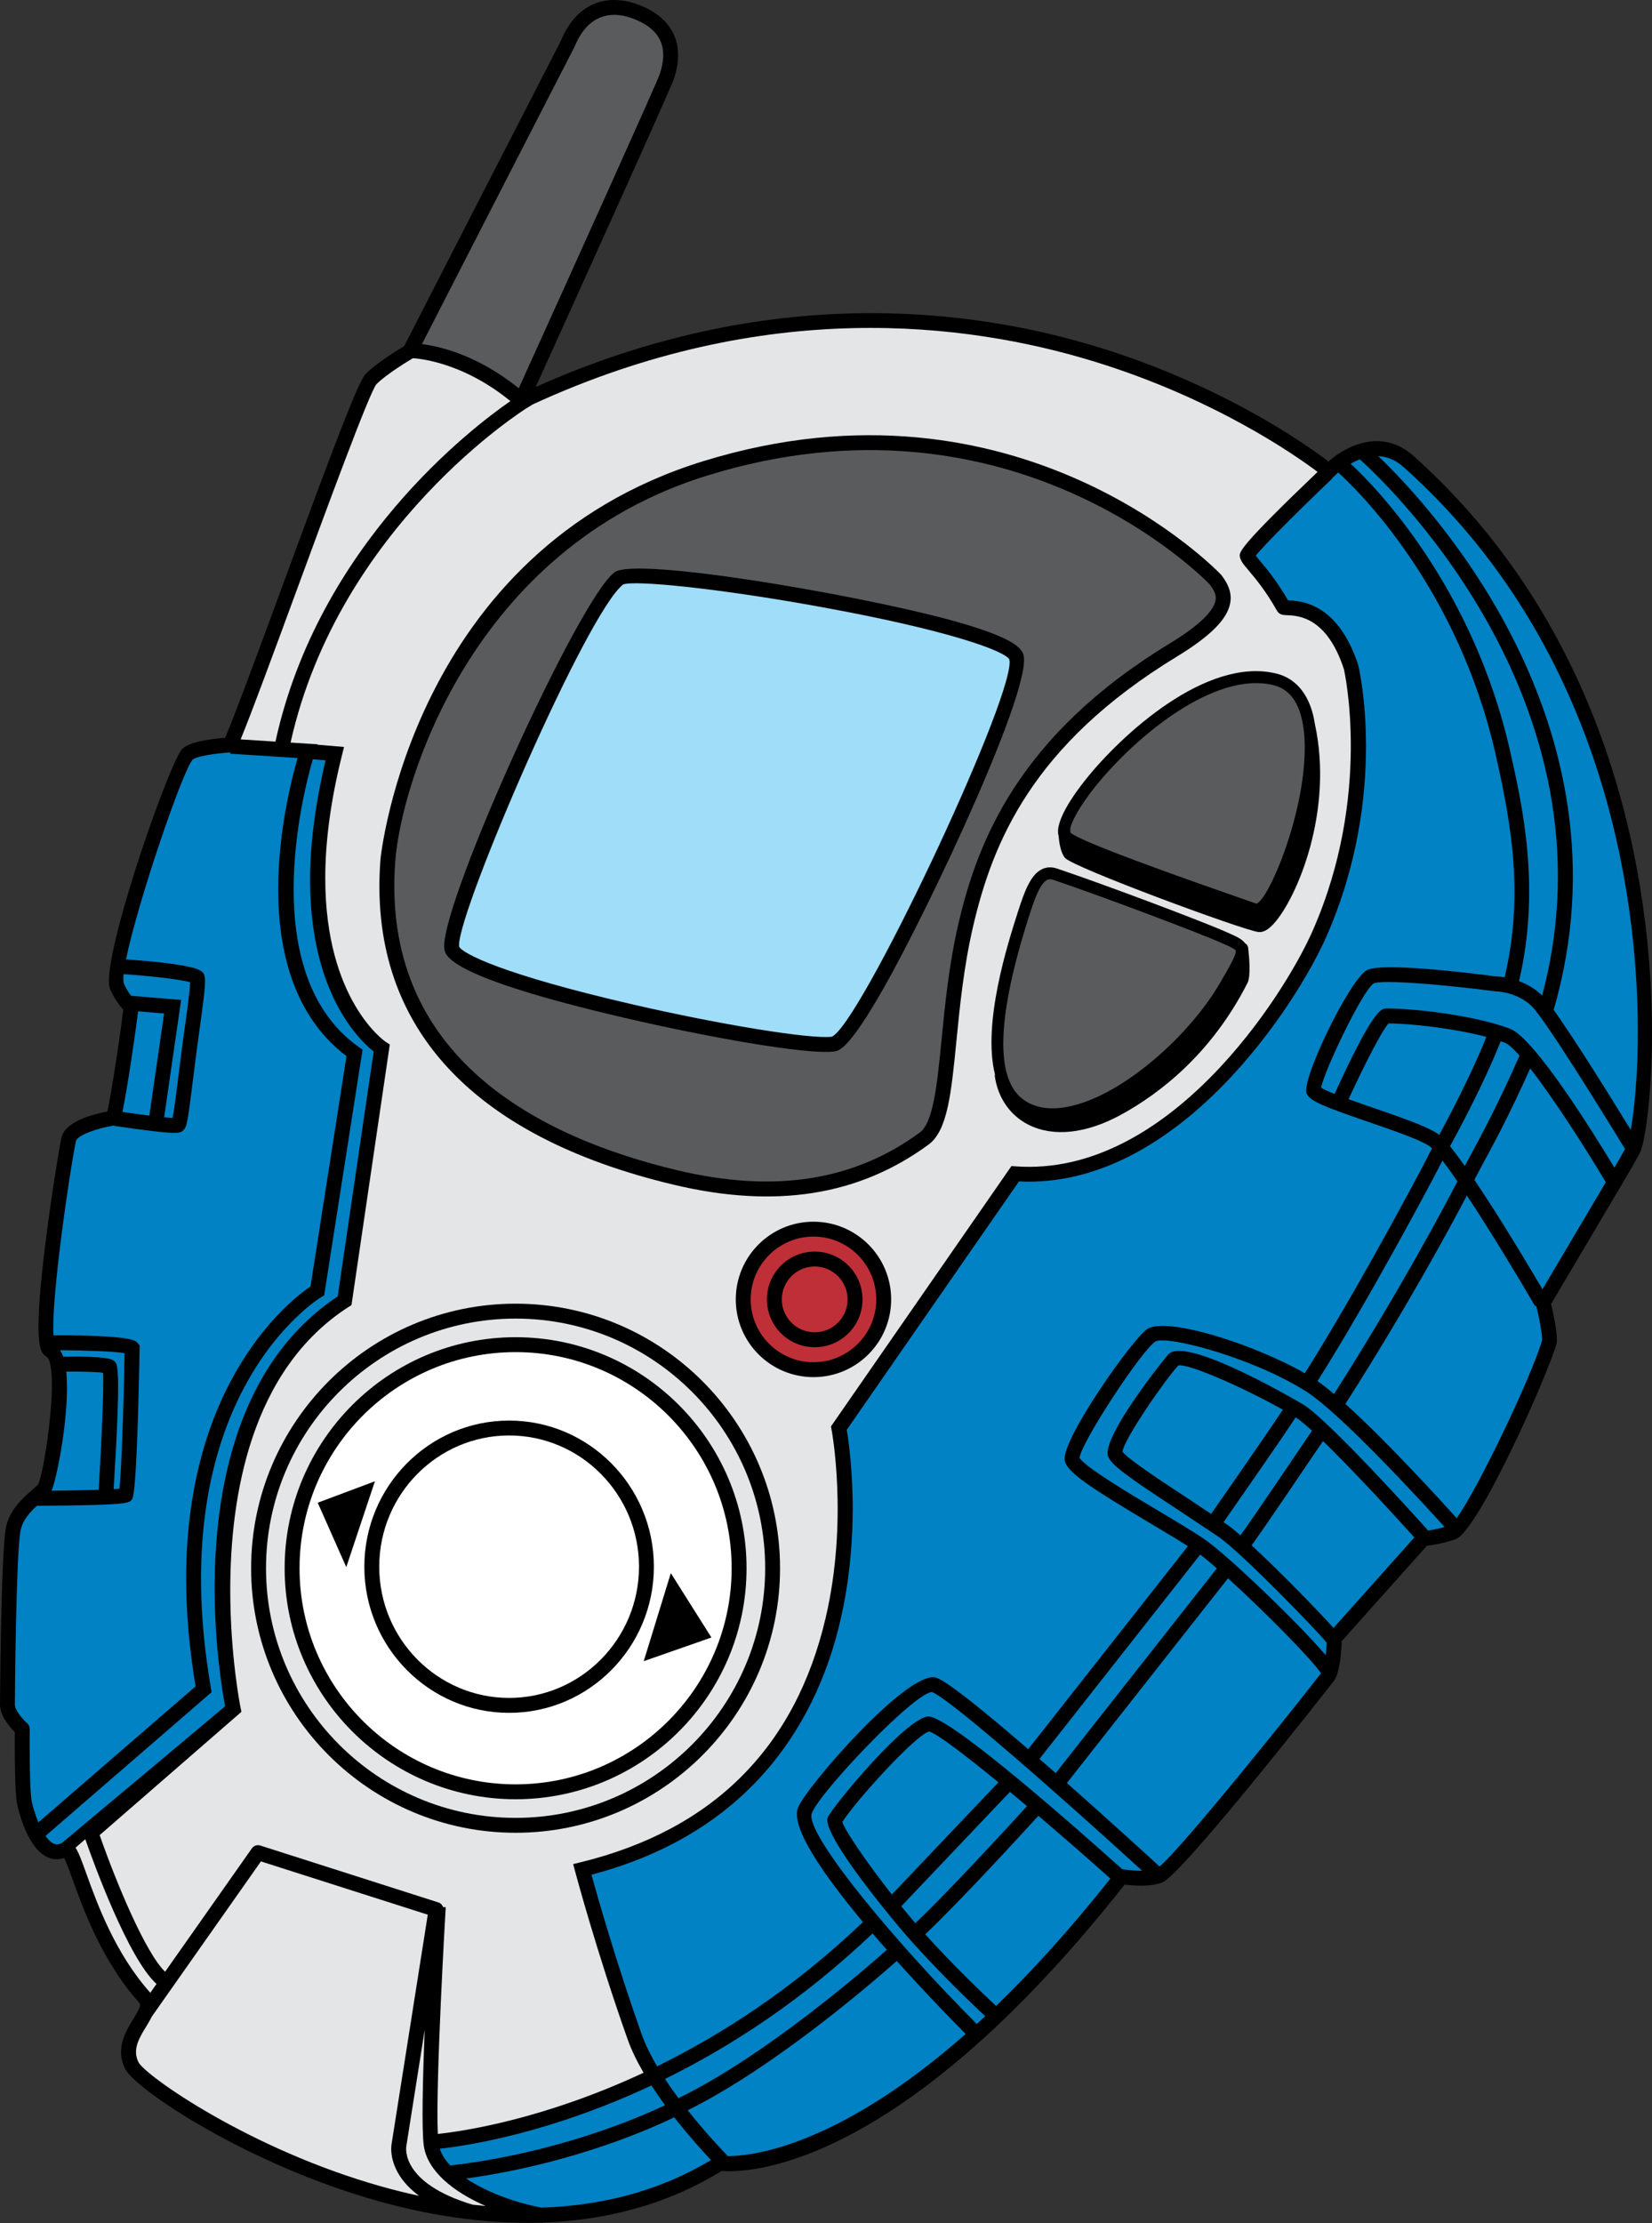
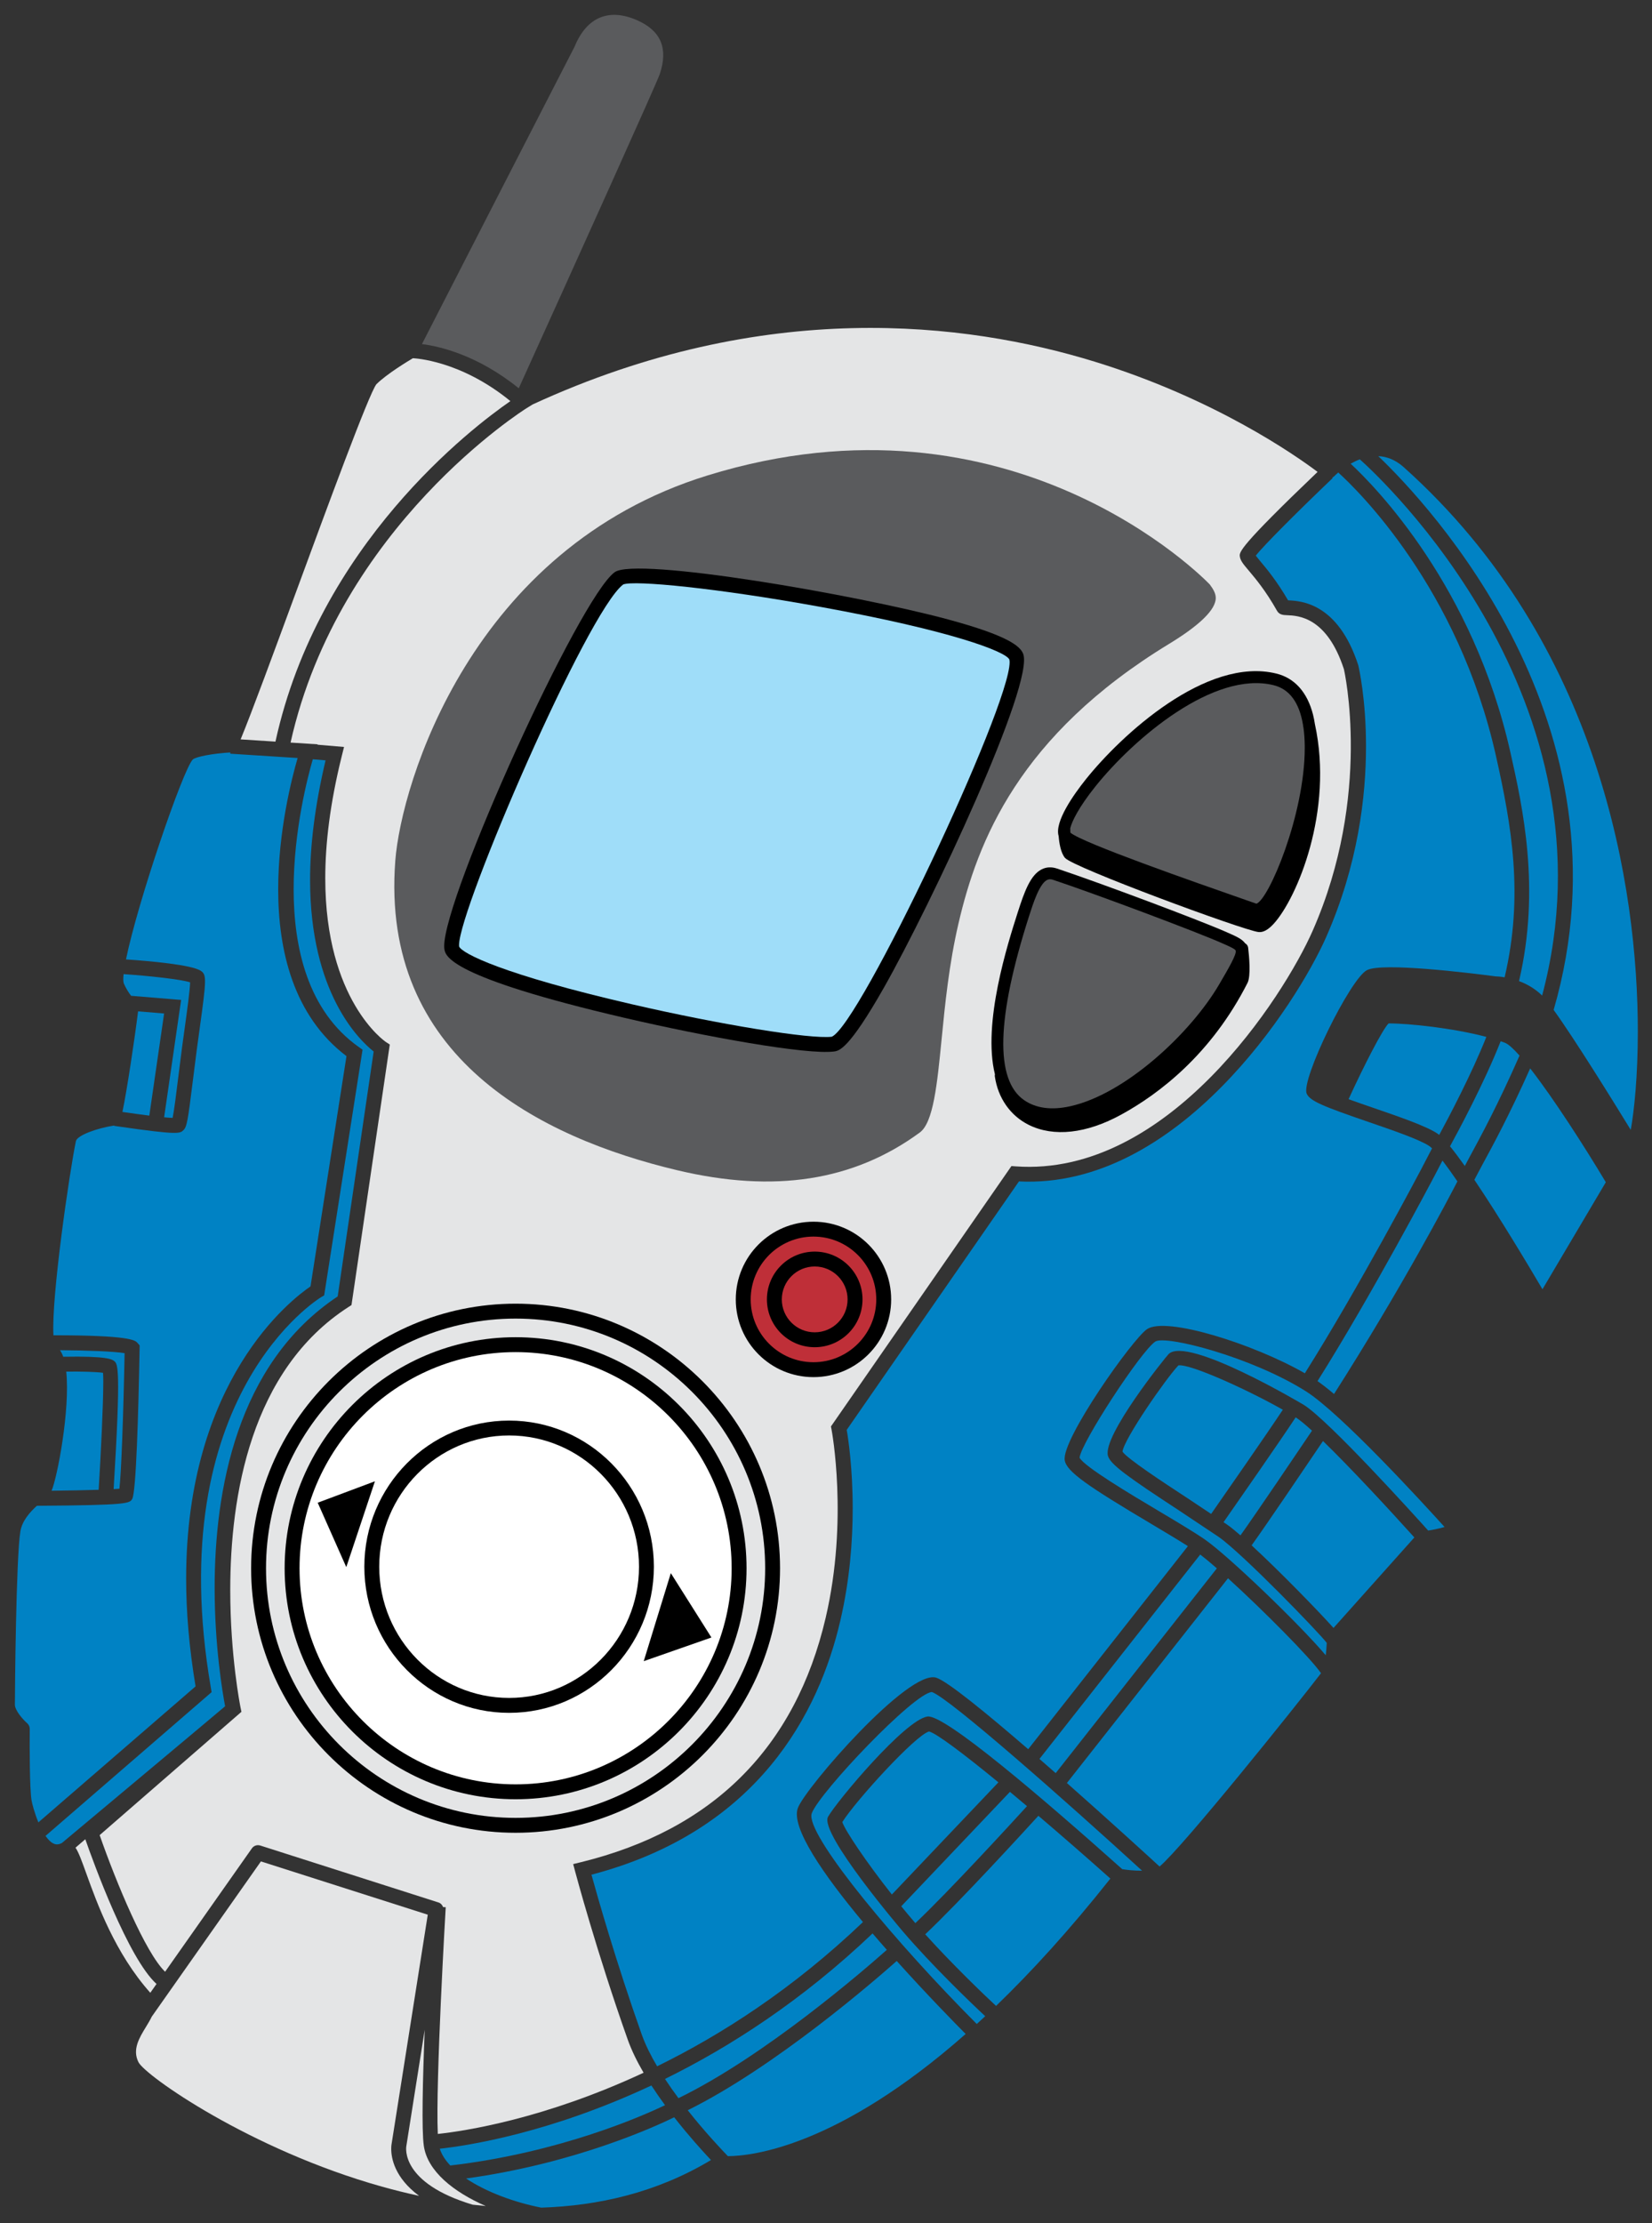
<svg xmlns="http://www.w3.org/2000/svg" version="1.1" id="Layer_1" x="0px" y="0px" viewBox="0 0 129.334 173.995" style="enable-background:new 0 0 129.334 173.995;" xml:space="preserve">
  <rect x="0" y="0" width="129.334" height="173.995" fill="#333333" stroke="none" />
  <g>
    <g>
      <g>
        <g>
-           <path d="M110.665,35.687c-2.456-2.196-5.228-0.831-6.66,0.429      c-1.605-1.224-8.127-5.89-17.917-8.913c-10.154-3.134-25.962-5.05-44.148,3.084      c2.492-5.498,10.527-23.24,10.824-24.129c0.217-0.652,0.324-1.267,0.324-1.839      c0-1.685-0.928-3-2.719-3.794c-1.371-0.609-2.69-0.69-3.812-0.237      c-1.145,0.462-2.054,1.456-2.631,2.876c-0.446,0.864-11.137,21.668-12.277,23.917      c-0.501,0.299-2.148,1.312-3.019,2.181c-0.59,0.589-2.538,5.772-6.534,16.636      c-1.894,5.146-3.675,9.984-4.472,11.847c-1.02,0.073-2.769,0.283-3.358,0.873      c-0.945,0.944-5.738,14.55-5.738,18.149c0,0.284,0.029,0.506,0.093,0.653      c0.33,0.77,0.77,1.316,1.03,1.603c-0.348,2.822-0.997,6.87-1.248,7.969      c-1.107,0.202-3.331,0.769-3.603,2.08c-0.178,0.859-0.832,4.825-1.293,8.622      c-0.361,2.983-0.492,4.884-0.492,6.11c0,1.98,0.341,2.194,0.603,2.357      c0.323,0.201,0.446,1.058,0.446,2.193c0,2.733-0.716,7.084-1.074,7.814      c-0.053,0.074-0.277,0.271-0.496,0.463c-0.719,0.63-1.808,1.582-2.049,3.031      C0.067,121.921,0,133.307,0,133.419c0,0.884,0.776,1.757,1.16,2.136      c-0.001,0.204-0.003,0.507-0.003,0.89c0,1.424,0.022,3.763,0.158,4.62      c0.005,0.032,0.632,3.402,2.335,4.255c0.44,0.221,0.909,0.244,1.377,0.094      c0.168,0.333,0.414,1.007,0.64,1.634c0.867,2.407,2.319,6.436,5.237,9.704      c0.038,0.042,0.057,0.095,0.057,0.161c0,0.203-0.179,0.536-0.524,1.101      c-0.426,0.697-0.963,1.578-0.963,2.587c0,0.417,0.092,0.856,0.321,1.313      c0.804,1.607,9.566,7.477,19.793,10.345c3.615,1.013,8.044,1.825,12.703,1.692      c0.075,0.014,0.151,0.031,0.226,0.045l0.009-0.053      c4.628-0.164,9.475-1.267,13.972-4.039c1.706,0.15,13.649,0.281,31.548-22.411      c0.639,0.083,2.002,0.2,2.948-0.163c1.571-0.603,13.324-15.631,13.439-15.781      c0.468-0.615,0.583-2.336,0.609-3.108c0.265-0.296,6.386-7.145,6.672-7.466      c0.377-0.039,1.148-0.152,2.221-0.502c1.779-0.581,7.264-12.91,7.928-15.327      c0.018-0.084,0.025-0.189,0.025-0.309c0-0.772-0.308-2.174-0.455-2.781      c0.232-0.396,5.595-9.455,5.595-9.455c0.125-0.209,1.228-2.065,1.415-2.498      c0.312-0.721,0.891-4.214,0.891-9.295C129.334,69.324,126.374,49.735,110.665,35.687z" />
-         </g>
+           </g>
      </g>
    </g>
    <path style="fill:#0082C4;" d="M106.459,35.949c1.566,1.392,20.443,18.813,14.273,41.967   c-0.57-0.561-1.217-0.911-1.809-1.131c1.703-7.258,0.281-13.637-0.67-17.882   c-2.91-12.99-10.539-20.777-12.51-22.611C105.963,36.166,106.204,36.047,106.459,35.949z" />
    <path style="fill:#0082C4;" d="M104.301,37.382c0.052-0.028,0.104-0.059,0.147-0.104   c0.022-0.021,0.136-0.138,0.323-0.298c1.483,1.341,9.394,9.002,12.346,22.178   c1.225,5.462,2.188,10.903,0.68,17.329c-0.353-0.058-0.605-0.068-0.689-0.07   c-2.091-0.275-8.86-1.105-10.082-0.495c-1.316,0.659-5.203,8.614-4.725,9.673   c0.258,0.573,1.258,0.985,4.818,2.207c1.877,0.645,4.005,1.375,4.772,1.886   c0.063,0.043,0.14,0.107,0.222,0.188c-0.318,0.61-0.865,1.66-0.865,1.66   c-0.046,0.091-4.881,9.261-9.093,15.942c-4.048-2.315-10.854-4.453-12.349-3.457   c-1.142,0.762-6.719,8.651-6.449,10.268c0.149,0.898,1.819,2.029,6.76,4.969   c1.072,0.638,2.097,1.249,2.882,1.749l-12.502,15.892c-3.291-2.842-6.297-5.294-7.19-5.593   c-2.146-0.716-10.215,8.558-10.84,10.186c-0.584,1.513,2.024,5.253,5.093,8.936   c-5.483,5.229-11.081,8.822-16.115,11.288c-0.494-0.836-0.917-1.679-1.203-2.484   c-2.01-5.667-3.482-10.859-3.937-12.511c13.047-3.426,17.809-12.669,19.484-19.887   c0.746-3.205,0.968-6.264,0.968-8.784c0-3.132-0.343-5.419-0.468-6.143   c0.265-0.382,13.135-18.941,13.484-19.445c12.46,0.623,21.762-13.927,24.054-19.128   c2.496-5.662,3.117-11.008,3.117-14.926c0-3.71-0.557-6.139-0.605-6.34   c-1.581-4.879-4.492-5.043-5.496-5.082c-0.879-1.511-1.691-2.49-2.187-3.074   c-0.131-0.155-0.251-0.305-0.342-0.424c0.604-0.785,3.406-3.58,6.019-6.07   L104.301,37.382z" />
    <path style="fill:#0082C4;" d="M113.52,89.714c0.592-1.08,2.689-4.969,3.965-8.222   c0.111,0.039,0.225,0.078,0.33,0.117c0.273,0.106,0.671,0.468,1.148,1.005   c-1.703,3.872-3.055,6.363-3.957,8.025l-0.326,0.616   C114.26,90.664,113.866,90.138,113.52,89.714z" />
    <path style="fill:#0082C4;" d="M114.1,92.46c-0.712,1.378-4.314,8.254-9.659,16.64   c-0.47-0.397-0.909-0.741-1.294-1.009c4.235-6.721,9.086-15.922,9.135-16.016   c0.001,0,0.348-0.668,0.648-1.245C113.274,91.279,113.67,91.831,114.1,92.46z" />
    <path style="fill:#0082C4;" d="M112.676,88.823c-0.049-0.04-0.096-0.077-0.14-0.105   c-0.894-0.596-3.001-1.318-5.04-2.019c-0.602-0.207-1.281-0.441-1.918-0.671   c1.209-2.636,2.651-5.45,3.133-5.931c1.58-0.005,5.065,0.367,7.654,1.055   C115.233,84.013,113.423,87.441,112.676,88.823z" />
    <path style="fill:#0082C4;" d="M93.964,121.665c0.353,0.269,0.798,0.638,1.303,1.079l-12.618,16.028   c-0.424-0.372-0.847-0.743-1.271-1.111L93.964,121.665z" />
    <path style="fill:#0082C4;" d="M52.061,162.706c5.089-2.504,10.73-6.135,16.252-11.389   c0.37,0.434,0.743,0.862,1.116,1.285c-1.733,1.539-9.551,8.324-16.313,11.608   C52.753,163.723,52.398,163.219,52.061,162.706z" />
    <path style="fill:#0082C4;" d="M52.064,164.759c-1.697,0.815-8.203,3.714-16.811,4.721   c-0.393-0.416-0.675-0.856-0.823-1.313c2.222-0.243,8.64-1.235,16.566-4.95   C51.338,163.743,51.698,164.26,52.064,164.759z" />
    <path style="fill:#E4E5E6;" d="M85.696,28.304c9.373,2.885,15.689,7.301,17.456,8.629   c-6.179,5.904-6.131,6.285-6.086,6.618c0.045,0.335,0.278,0.61,0.701,1.11   c0.528,0.627,1.327,1.573,2.212,3.146c0.181,0.318,0.501,0.33,0.785,0.341   c0.853,0.034,3.119,0.121,4.453,4.234c0.011,0.052,2.239,9.828-2.457,20.48   c-2.227,5.053-11.28,19.283-23.244,18.422l-0.331-0.024l-14.131,20.38l0.047,0.241   c0.013,0.07,1.329,7.074-0.458,14.723c-2.373,10.173-8.831,16.613-19.191,19.145   l-0.578,0.141l0.152,0.575c0.017,0.062,1.673,6.271,4.116,13.155   c0.302,0.852,0.737,1.731,1.243,2.599c-7.787,3.632-14.042,4.569-16.11,4.791   c-0.186-4.038,0.611-17.597,0.62-17.743l-0.208-0.013c-0.06-0.166-0.186-0.305-0.364-0.362   L20.375,144.437c-0.243-0.076-0.508,0.012-0.654,0.221l-6.795,9.658   c-1.541-1.483-3.812-6.941-5.124-10.693c0.565-0.491,11.1-9.65,11.1-9.65l-0.07-0.335   c-0.02-0.095-0.806-4.02-0.806-9.187c0-7.357,1.595-17.235,9.268-22.168l0.224-0.144   l2.998-20.39l-0.314-0.205c-0.061-0.04-4.737-3.241-4.737-12.812   c0-2.68,0.367-5.859,1.304-9.608l0.166-0.665l-2.082-0.176l0.011-0.03l-2.116-0.136   C26.543,41.147,41.103,32.021,41.25,31.931l0.453-0.279   C59.841,23.299,75.612,25.2,85.696,28.304z" />
    <path style="fill:#5A5B5D;" d="M44.985,3.65c0.476-1.167,1.163-1.939,2.007-2.28   c0.835-0.337,1.812-0.262,2.904,0.222c1.852,0.821,2.428,2.195,1.76,4.199   c-0.229,0.688-6.595,14.787-11.043,24.598c-3.245-2.628-6.254-3.293-7.579-3.46   C35.233,22.624,44.877,3.858,44.985,3.65z" />
    <path style="fill:#E4E5E6;" d="M23.188,46.302c2.406-6.542,5.702-15.501,6.279-16.23   c0.806-0.804,2.527-1.84,2.857-2.035c0.123,0.004,3.725,0.158,7.634,3.355   c-2.987,2.063-15.016,11.212-18.393,26.65l-2.727-0.175   C19.711,55.751,21.404,51.149,23.188,46.302z" />
    <path style="fill:#0082C4;" d="M9.675,76.239c2.124,0.145,4.468,0.409,5.208,0.64   c-0.01,0.597-0.228,2.172-0.409,3.48l-0.228,1.665l-0.298,2.355   c-0.149,1.209-0.315,2.542-0.432,3.111c-0.157-0.003-0.385-0.02-0.666-0.047l1.33-9.185   l-3.918-0.323c-0.185-0.243-0.398-0.572-0.571-0.974   C9.643,76.824,9.641,76.574,9.675,76.239z" />
    <path style="fill:#0082C4;" d="M10.81,79.152c0.678,0.056,1.56,0.128,2.038,0.168   c-0.133,0.918-0.938,6.474-1.158,7.992c-0.583-0.073-1.281-0.168-2.106-0.287   C9.939,85.338,10.538,81.344,10.81,79.152z" />
    <path style="fill:#0082C4;" d="M5.186,107.347c1.154-0.014,2.367,0.017,2.881,0.094   c0.012,0.168,0.02,0.382,0.02,0.68c0,1.771-0.185,5.578-0.362,8.476   c-1.029,0.033-2.351,0.059-3.688,0.074C4.484,115.649,5.499,110.332,5.186,107.347z" />
    <path style="fill:#0082C4;" d="M8.935,106.517c-0.152-0.121-0.515-0.399-3.985-0.333   c-0.069-0.2-0.157-0.364-0.251-0.513c2.08,0.012,4.267,0.097,5.056,0.233   c-0.097,5.028-0.268,9.453-0.406,10.611c-0.121,0.01-0.274,0.02-0.453,0.03   C9.485,106.96,9.219,106.741,8.935,106.517z" />
    <path style="fill:#0082C4;" d="M3.005,142.625c-0.3-0.723-0.493-1.461-0.538-1.743   c-0.145-0.915-0.154-4.043-0.138-5.569c0.001-0.169-0.072-0.332-0.199-0.444   c-0.4-0.352-0.964-1.035-0.964-1.449c0-1.121,0.094-11.553,0.428-13.562   c0.141-0.842,0.736-1.498,1.294-2.01c7.168-0.045,7.253-0.188,7.461-0.533   c0.309-0.518,0.486-6.688,0.58-11.774l0.004-0.245l-0.193-0.221   c-0.171-0.173-0.571-0.575-6.556-0.57c-0.177-2.945,1.258-12.783,1.758-15.193   c0.095-0.457,1.658-1.022,2.998-1.224l-0.003,0.026l0.322,0.046c4.71,0.682,4.834,0.558,5.106,0.287   c0.262-0.262,0.338-0.666,0.74-3.921l0.297-2.344l0.227-1.659   c0.541-3.899,0.549-4.238,0.098-4.539c-0.722-0.484-4.041-0.772-5.863-0.897   c0.902-4.439,4.432-14.787,5.226-15.643c0.234-0.222,1.609-0.481,2.944-0.554l-0.006,0.097   c0,0,4.144,0.266,5.274,0.338c-0.466,1.603-1.522,5.723-1.522,10.284   c0,4.738,1.174,9.888,5.346,13.048c-0.096,0.615-2.74,17.537-2.815,18.021   c-1.475,1-9.737,7.299-9.737,22.884c0,2.55,0.228,5.354,0.738,8.419   C14.896,132.336,5.239,140.692,3.005,142.625z" />
    <path style="fill:#0082C4;" d="M4.848,144.238c-0.324,0.171-0.531,0.11-0.676,0.038   c-0.219-0.109-0.422-0.324-0.608-0.592l13.003-11.251l-0.056-0.324   c-3.945-22.914,8.503-30.513,8.63-30.587l0.237-0.14l0.044-0.273l2.962-18.955l-0.294-0.209   c-8.013-5.675-4.389-19.807-3.601-22.521c0.315,0.026,0.688,0.058,1,0.084   c-0.854,3.609-1.213,6.719-1.213,9.353c0,8.833,3.83,12.525,4.979,13.434   c-0.097,0.662-2.748,18.7-2.818,19.169c-7.947,5.281-9.633,15.294-9.633,22.81   c0,4.528,0.608,8.14,0.82,9.264C17.138,133.96,4.848,144.238,4.848,144.238z" />
    <path style="fill:#E4E5E6;" d="M6.678,143.944c0.644,1.842,3.362,9.329,5.576,11.327l-0.487,0.692   c-2.762-3.098-4.164-6.988-5.002-9.312c-0.37-1.028-0.601-1.668-0.853-2.045L6.678,143.944z" />
    <path style="fill:#E4E5E6;" d="M29.903,171.134c-10.307-2.889-18.534-8.684-19.064-9.743   c-0.493-0.986,0.06-1.894,0.596-2.771c0.156-0.255,0.317-0.521,0.447-0.791   c0.447-0.637,8.095-11.507,8.545-12.148c0.743,0.236,12.201,3.896,13.063,4.17   c-0.148,0.936-2.827,17.912-2.827,17.912c-0.005,0.023-0.034,0.174-0.034,0.415   c0,0.72,0.26,2.253,2.18,3.677C31.794,171.634,30.821,171.391,29.903,171.134z" />
    <path style="fill:#E4E5E6;" d="M37.002,172.547c-5.645-1.695-5.212-4.464-5.191-4.582   c0.003-0.011,0.718-4.542,1.439-9.107c-0.157,3.922-0.248,7.821-0.071,9.077   c0.285,1.991,2.32,3.611,4.844,4.715C37.68,172.619,37.339,172.585,37.002,172.547z" />
    <path style="fill:#0082C4;" d="M42.374,172.778c-2.116-0.416-4.314-1.228-5.883-2.281   c8.597-1.184,14.949-4.13,16.291-4.791c1.108,1.418,2.19,2.615,2.879,3.346   C51.387,171.624,46.782,172.638,42.374,172.778z" />
    <path style="fill:#0082C4;" d="M56.986,168.749c-0.513-0.529-1.801-1.895-3.145-3.593   c6.84-3.387,14.612-10.129,16.363-11.683c2.395,2.667,4.609,4.919,5.397,5.713   C65.584,168.018,58.852,168.741,56.986,168.749z" />
    <path style="fill:#0082C4;" d="M77.98,156.991c-0.922-0.853-3.434-3.265-5.545-5.605   c2.693-2.537,7.732-8.04,8.859-9.275c1.823,1.551,3.762,3.24,5.637,4.913   C83.747,151.039,80.754,154.319,77.98,156.991z" />
    <path style="fill:#0082C4;" d="M79.067,140.237c0.434,0.359,0.881,0.734,1.336,1.119   c-1.153,1.265-6.122,6.684-8.739,9.155c-0.025-0.028-0.051-0.057-0.075-0.086   c-0.35-0.408-0.695-0.821-1.03-1.233L79.067,140.237z" />
    <path style="fill:#0082C4;" d="M69.823,148.272c-2.066-2.62-3.663-5.017-3.88-5.67   c1.079-1.706,5.74-6.813,6.793-7.09c0.583,0.148,2.685,1.73,5.429,3.98   L69.823,148.272z" />
    <path style="fill:#0082C4;" d="M87.899,146.293c-0.012-0.001-0.023,0-0.035-0.001   c-6.261-5.59-13.92-12.14-15.252-11.95c-1.757,0.253-7.077,6.604-7.784,7.843   c-0.727,1.273,5.809,8.923,5.875,9c2.255,2.631,5.288,5.553,6.43,6.61   c-0.223,0.208-0.443,0.411-0.663,0.61c-6.338-6.354-12.951-14.318-12.951-16.283   c0-0.081,0.011-0.152,0.035-0.213c0.643-1.674,8.027-9.44,9.409-9.484   c1.42,0.52,10.525,8.567,16.45,13.984C88.804,146.415,88.187,146.343,87.899,146.293z" />
    <path style="fill:#0082C4;" d="M90.783,146.082c-0.926-0.851-3.954-3.617-7.257-6.537l12.614-16.023   c2.744,2.491,6.463,6.236,7.282,7.43C101.456,133.516,92.635,144.518,90.783,146.082z" />
    <path style="fill:#0082C4;" d="M104.4,127.409c-1.179-1.317-4.208-4.433-6.412-6.463   c1.149-1.593,4.442-6.468,5.588-8.165c2.17,2.103,5.227,5.407,7.153,7.546   L104.4,127.409z" />
    <path style="fill:#0082C4;" d="M101.436,110.929c0.01,0.006,0.021,0.013,0.031,0.019   c0.297,0.189,0.729,0.548,1.249,1.022c-1.002,1.487-4.393,6.51-5.6,8.193   c-0.406-0.353-0.761-0.641-1.033-0.832c0,0-0.113-0.076-0.294-0.196   C96.832,117.64,100.275,112.694,101.436,110.929z" />
    <path style="fill:#0082C4;" d="M94.819,118.487c-0.858-0.572-1.837-1.224-1.837-1.224   c-1.892-1.238-4.719-3.091-5.103-3.65c0.104-0.972,3.397-5.722,4.377-6.752   c0.918-0.141,5.444,1.921,8.176,3.47C99.261,112.107,95.824,117.044,94.819,118.487z" />
    <path style="fill:#0082C4;" d="M111.811,119.787c-1.082-1.204-7.728-8.557-9.718-9.824   c-0.089-0.056-9.146-5.445-10.604-3.987c-0.261,0.261-5.208,6.426-4.746,7.973   c0.203,0.672,1.51,1.613,5.602,4.291l3.069,2.047c1.895,1.33,7.879,7.518,8.456,8.29   c-0.016,0.337-0.043,0.667-0.078,0.97c-2.136-2.522-7.679-7.824-9.457-9.055   c-0.836-0.579-2.189-1.384-3.622-2.236c-2.192-1.305-5.836-3.474-6.194-4.17   c0.097-1.128,4.79-8.332,5.933-9.094c0.856-0.51,7.524,1.215,11.766,3.883   c2.758,1.734,9.219,8.799,10.876,10.634C112.536,119.665,112.101,119.745,111.811,119.787z" />
-     <path style="fill:#0082C4;" d="M120.729,104.882c-0.726,2.631-4.975,11.56-6.688,13.936   c-1.196-1.329-5.463-6.018-8.712-8.941c4.89-7.656,8.349-14.092,9.511-16.314   c1.762,2.662,3.871,6.138,5.346,8.67l0.078-0.047c0.234,0.887,0.469,2.213,0.469,2.622   C120.733,104.837,120.733,104.862,120.729,104.882z" />
    <path style="fill:#0082C4;" d="M120.758,100.903c-0.998-1.698-3.331-5.609-5.331-8.568l0.605-1.139   c0.871-1.602,2.152-3.965,3.764-7.579c1.816,2.322,4.271,6.147,5.922,8.908   C124.766,94.131,121.878,99.013,120.758,100.903z" />
-     <path style="fill:#0082C4;" d="M126.391,91.384c-1.701-2.813-6.262-10.129-8.156-10.862   c-2.861-1.106-7.918-1.63-9.715-1.589c-0.377,0.009-1.004,0.027-4.036,6.683   c-0.482-0.192-0.866-0.365-1.056-0.495c0.269-1.389,3.29-7.677,4.121-8.158   c0.652-0.303,5.404,0.083,9.434,0.613l0.035,0.005l0.037,0.001   c0.018,0,1.721,0.024,2.881,1.184c1.031,1.03,5.418,8.095,7.287,11.163   C127.03,90.284,126.7,90.858,126.391,91.384z" />
    <path style="fill:#0082C4;" d="M127.67,88.427c-1.404-2.289-4.387-7.1-6.036-9.387   c6.486-22.372-9.868-39.652-13.729-43.34c0.645,0.03,1.323,0.268,1.983,0.856   c15.44,13.809,18.336,33.007,18.336,44.169C128.225,84.218,127.942,86.918,127.67,88.427z" />
    <path d="M19.66,122.737c0,11.415,9.288,20.703,20.705,20.703s20.704-9.288,20.704-20.703   c0-11.418-9.287-20.706-20.704-20.706S19.66,111.319,19.66,122.737z" />
    <path style="fill:#E4E5E6;" d="M59.904,122.737c0,10.772-8.766,19.537-19.539,19.537   c-10.774,0-19.539-8.765-19.539-19.537c0-10.774,8.766-19.539,19.539-19.539   C51.139,103.198,59.904,111.963,59.904,122.737z" />
    <path d="M22.284,122.737c0,9.969,8.111,18.079,18.081,18.079   c9.97,0,18.081-8.11,18.081-18.079c0-9.971-8.111-18.082-18.081-18.082   C30.395,104.655,22.284,112.766,22.284,122.737z" />
    <path style="fill:#FFFFFF;" d="M57.28,122.737c0,9.326-7.587,16.913-16.914,16.913   c-9.326,0-16.915-7.587-16.915-16.913c0-9.327,7.588-16.916,16.915-16.916   C49.692,105.821,57.28,113.41,57.28,122.737z" />
    <path d="M28.524,122.616c0,6.307,5.085,11.438,11.334,11.438c6.25,0,11.334-5.131,11.334-11.438   c0-6.307-5.084-11.436-11.334-11.436C33.609,111.181,28.524,116.309,28.524,122.616z" />
    <path style="fill:#FFFFFF;" d="M29.69,122.616c0-5.663,4.562-10.271,10.169-10.271   s10.168,4.607,10.168,10.271c0,5.663-4.562,10.27-10.168,10.27   S29.69,128.279,29.69,122.616z" />
    <polygon points="50.398,130.009 55.697,128.156 52.518,123.12  " />
    <polygon points="24.874,117.608 27.11,122.648 29.352,115.931  " />
    <circle cx="63.686" cy="101.697" r="6.082" />
    <path style="fill:#BF2F38;" d="M58.771,101.697c0-2.712,2.205-4.917,4.914-4.917   c2.712,0,4.917,2.205,4.917,4.917c0,2.71-2.205,4.915-4.917,4.915   C60.976,106.612,58.771,104.407,58.771,101.697z" />
    <circle cx="63.783" cy="101.697" r="3.742" />
    <g>
      <path style="fill:#BF2F38;" d="M61.207,101.697c0-1.421,1.156-2.577,2.576-2.577    c1.42,0,2.574,1.156,2.574,2.577c0,1.419-1.154,2.575-2.574,2.575    C62.363,104.272,61.207,103.116,61.207,101.697z" />
    </g>
-     <path d="M29.786,67.266c-0.987,12.847,6.955,21.649,22.966,25.457   c7.955,1.892,14.481,0.862,19.949-3.148c1.484-1.088,1.774-4.03,2.176-8.104   c0.268-2.724,0.573-5.812,1.3-8.94c1.53-6.582,4.623-14.241,15.951-21.139   c2.61-1.588,3.938-2.912,4.178-4.164c0.177-0.917-0.241-1.629-0.674-2.205l-0.019-0.025   l-0.021-0.022c-0.155-0.166-15.77-16.531-40.553-8.877   C32.265,43.132,29.804,67.028,29.786,67.266z" />
    <path style="fill:#5A5B5D;" d="M55.384,37.213c23.821-7.357,38.88,8.061,39.328,8.529   c0.285,0.382,0.469,0.708,0.469,1.061c0,0.066-0.007,0.134-0.021,0.204   c-0.17,0.882-1.395,2.022-3.639,3.389C79.757,57.56,76.534,65.848,75.041,72.266   c-0.745,3.204-1.054,6.331-1.325,9.09c-0.344,3.487-0.641,6.498-1.705,7.278   c-5.176,3.795-11.387,4.762-18.989,2.953c-10.723-2.549-23.256-8.822-22.074-24.231   C31.41,61.351,36.892,42.923,55.384,37.213z" />
    <path d="M48.915,79.665c6.343,1.477,14.235,2.9,16.369,2.63   c0.406-0.051,1.161-0.146,3.915-4.995c3.658-6.445,11.869-23.926,10.893-26.158   c-0.248-0.569-1.14-1.385-5.873-2.664c-7.149-1.931-24.429-4.915-26.098-3.695   c-2.781,2.032-13.345,25.312-13.345,29.26c0,0.085,0.005,0.161,0.015,0.229   C34.87,74.81,35.118,76.453,48.915,79.665z" />
    <path style="fill:#9FDDF9;" d="M48.789,45.743c0.838-0.349,7.375,0.283,15.474,1.759   c10.197,1.855,14.403,3.466,14.754,4.101c0.016,0.062,0.026,0.138,0.026,0.227   c0,3.56-11.748,28.42-13.928,29.31c-1.692,0.197-8.68-0.937-15.625-2.538   c-10.16-2.345-13.298-3.978-13.546-4.521c-0.005-0.032-0.007-0.066-0.007-0.107   C35.937,71.093,45.968,47.873,48.789,45.743z" />
    <path d="M85.011,60.99c-0.961,1.203-2.469,3.329-2.13,4.445   c0.043,0.545,0.164,1.308,0.496,1.706c0.616,0.739,13.904,5.648,15.144,5.803   c0.367,0.045,0.761-0.168,1.203-0.654c1.81-1.987,4.703-8.815,3.218-15.621   c-0.04-0.26-0.089-0.513-0.149-0.751c-0.447-1.743-1.437-2.851-2.866-3.202   C94.44,51.366,87.77,57.538,85.011,60.99z" />
    <path d="M97.478,73.824c-0.242-0.332-0.678-0.529-1.28-0.795l-0.137-0.061   c-2.054-0.913-9.891-3.853-13.31-4.992c-0.431-0.144-0.836-0.122-1.203,0.064   c-0.877,0.445-1.35,1.74-1.877,3.388c-0.774,2.421-2.77,8.66-1.778,12.654   c-0.01,0.052-0.017,0.105-0.008,0.16c0.246,1.692,1.212,3.075,2.652,3.793   c1.951,0.973,4.521,0.69,7.237-0.798c2.942-1.609,7.047-4.706,9.895-10.314   c0.272-0.536,0.124-2.104,0.047-2.754C97.698,74.015,97.603,73.894,97.478,73.824z" />
    <path style="fill:#5A5B5D;" d="M99.704,53.624c1.244,0.305,2.015,1.35,2.308,3.107   c0,0.031,0.003,0.064,0.01,0.096c0.011,0.049,0.019,0.099,0.028,0.147   c0.058,0.419,0.09,0.874,0.097,1.368c0,0.06,0.001,0.121,0.001,0.182   c0,5.245-2.816,11.87-3.782,12.203c-0.138-0.048-0.793-0.276-0.793-0.276   c-4.189-1.463-12.808-4.472-13.774-5.284c-0.006-0.108-0.01-0.213-0.01-0.315   c0-0.006-0.002-0.012-0.003-0.018c0.125-0.526,0.639-1.617,1.964-3.274   C88.806,57.743,95.045,52.476,99.704,53.624z" />
    <path style="fill:#5A5B5D;" d="M80.182,86.105c-2.301-1.581-2.173-6.424,0.378-14.393   c0.323-1.01,0.812-2.537,1.41-2.84c0.096-0.048,0.237-0.094,0.485-0.011   c3.324,1.108,11.236,4.074,13.227,4.96l0.139,0.061   c0.431,0.191,0.877,0.388,0.92,0.517c0.09,0.283-0.585,1.437-1.301,2.657   c-2.248,3.832-7.336,8.562-11.639,9.521C82.332,86.905,81.114,86.746,80.182,86.105z" />
  </g>
</svg>